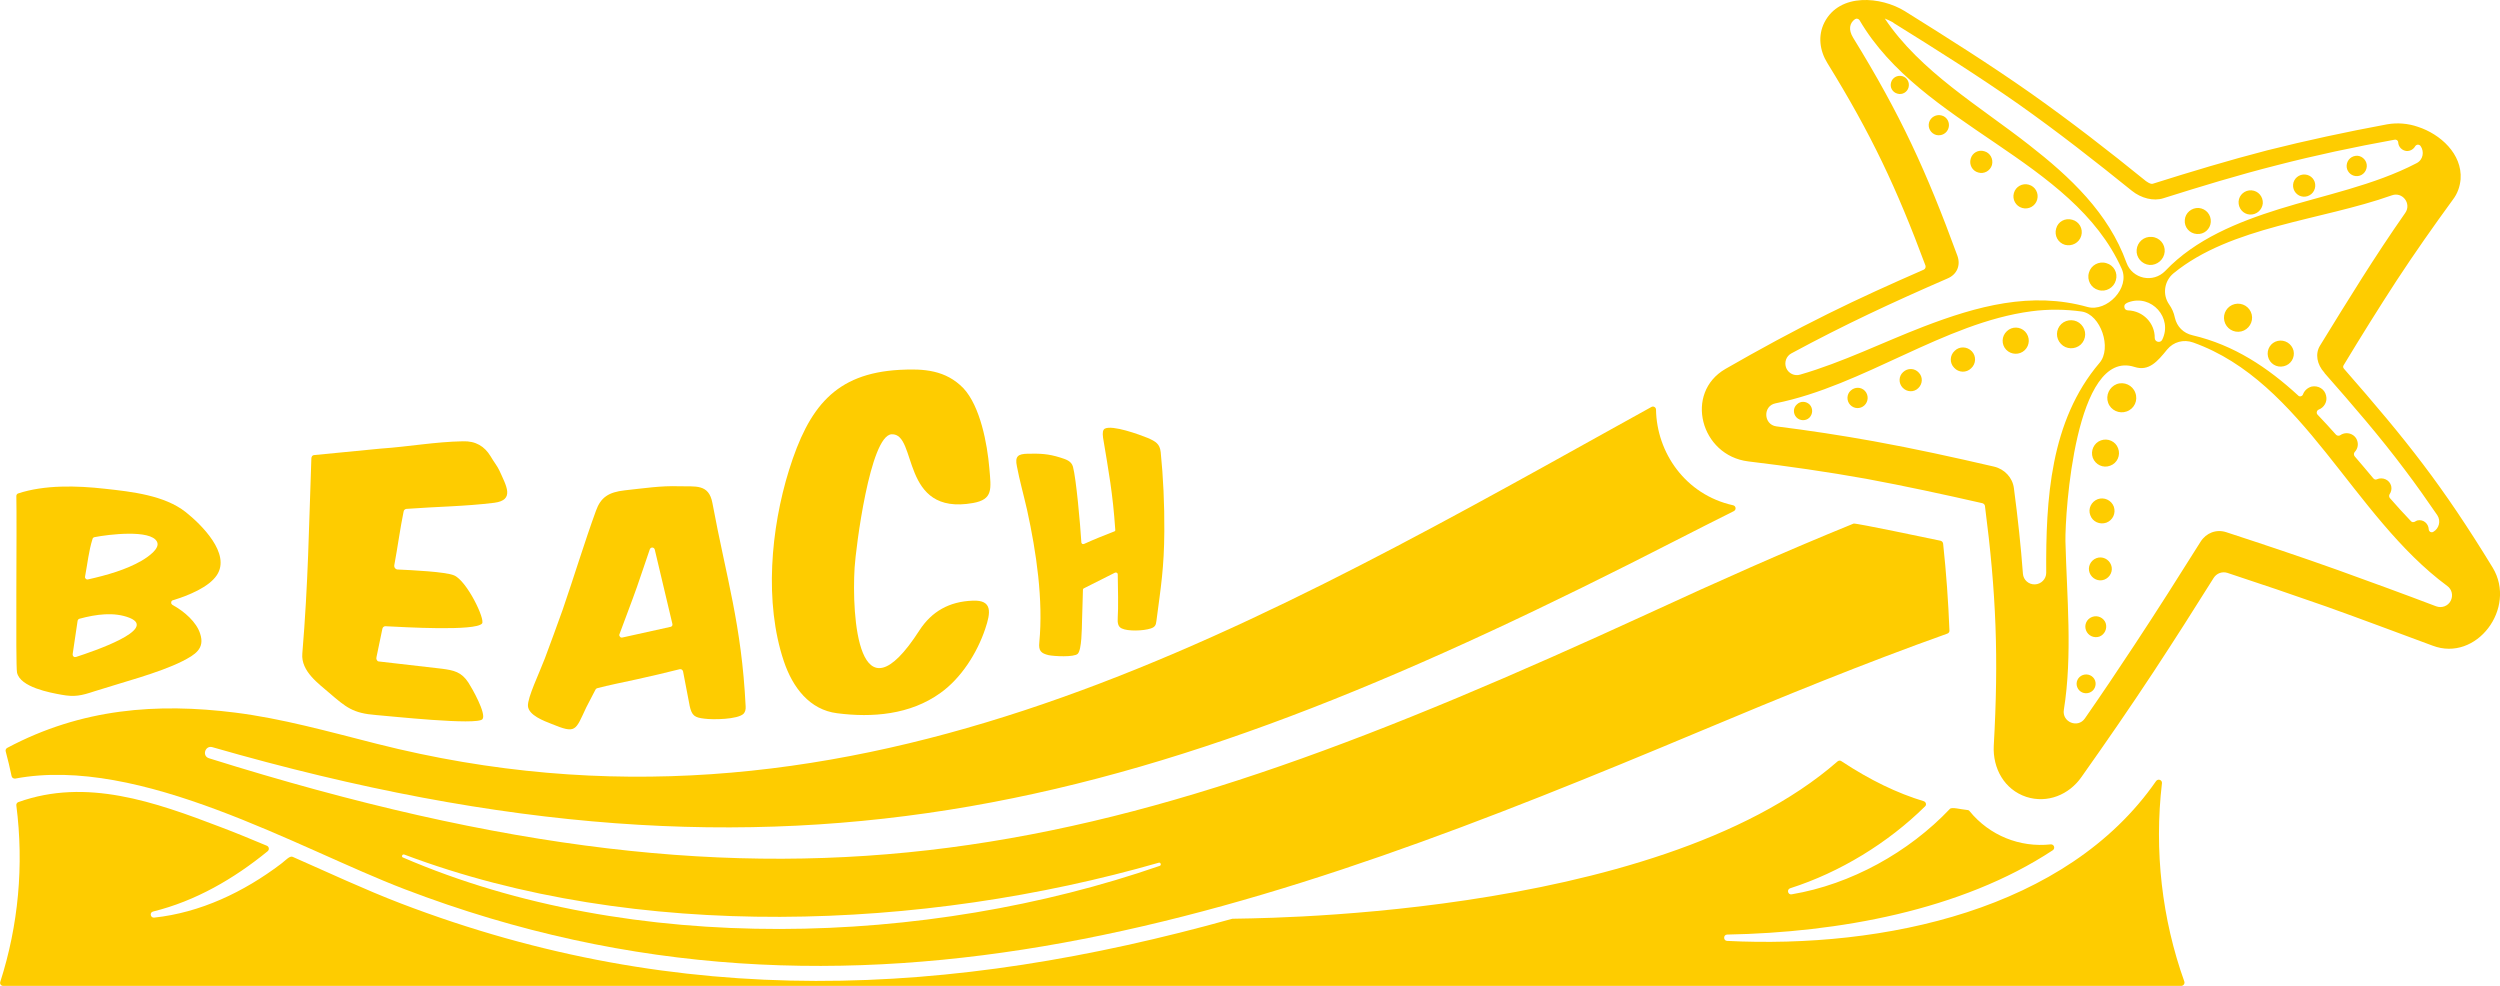
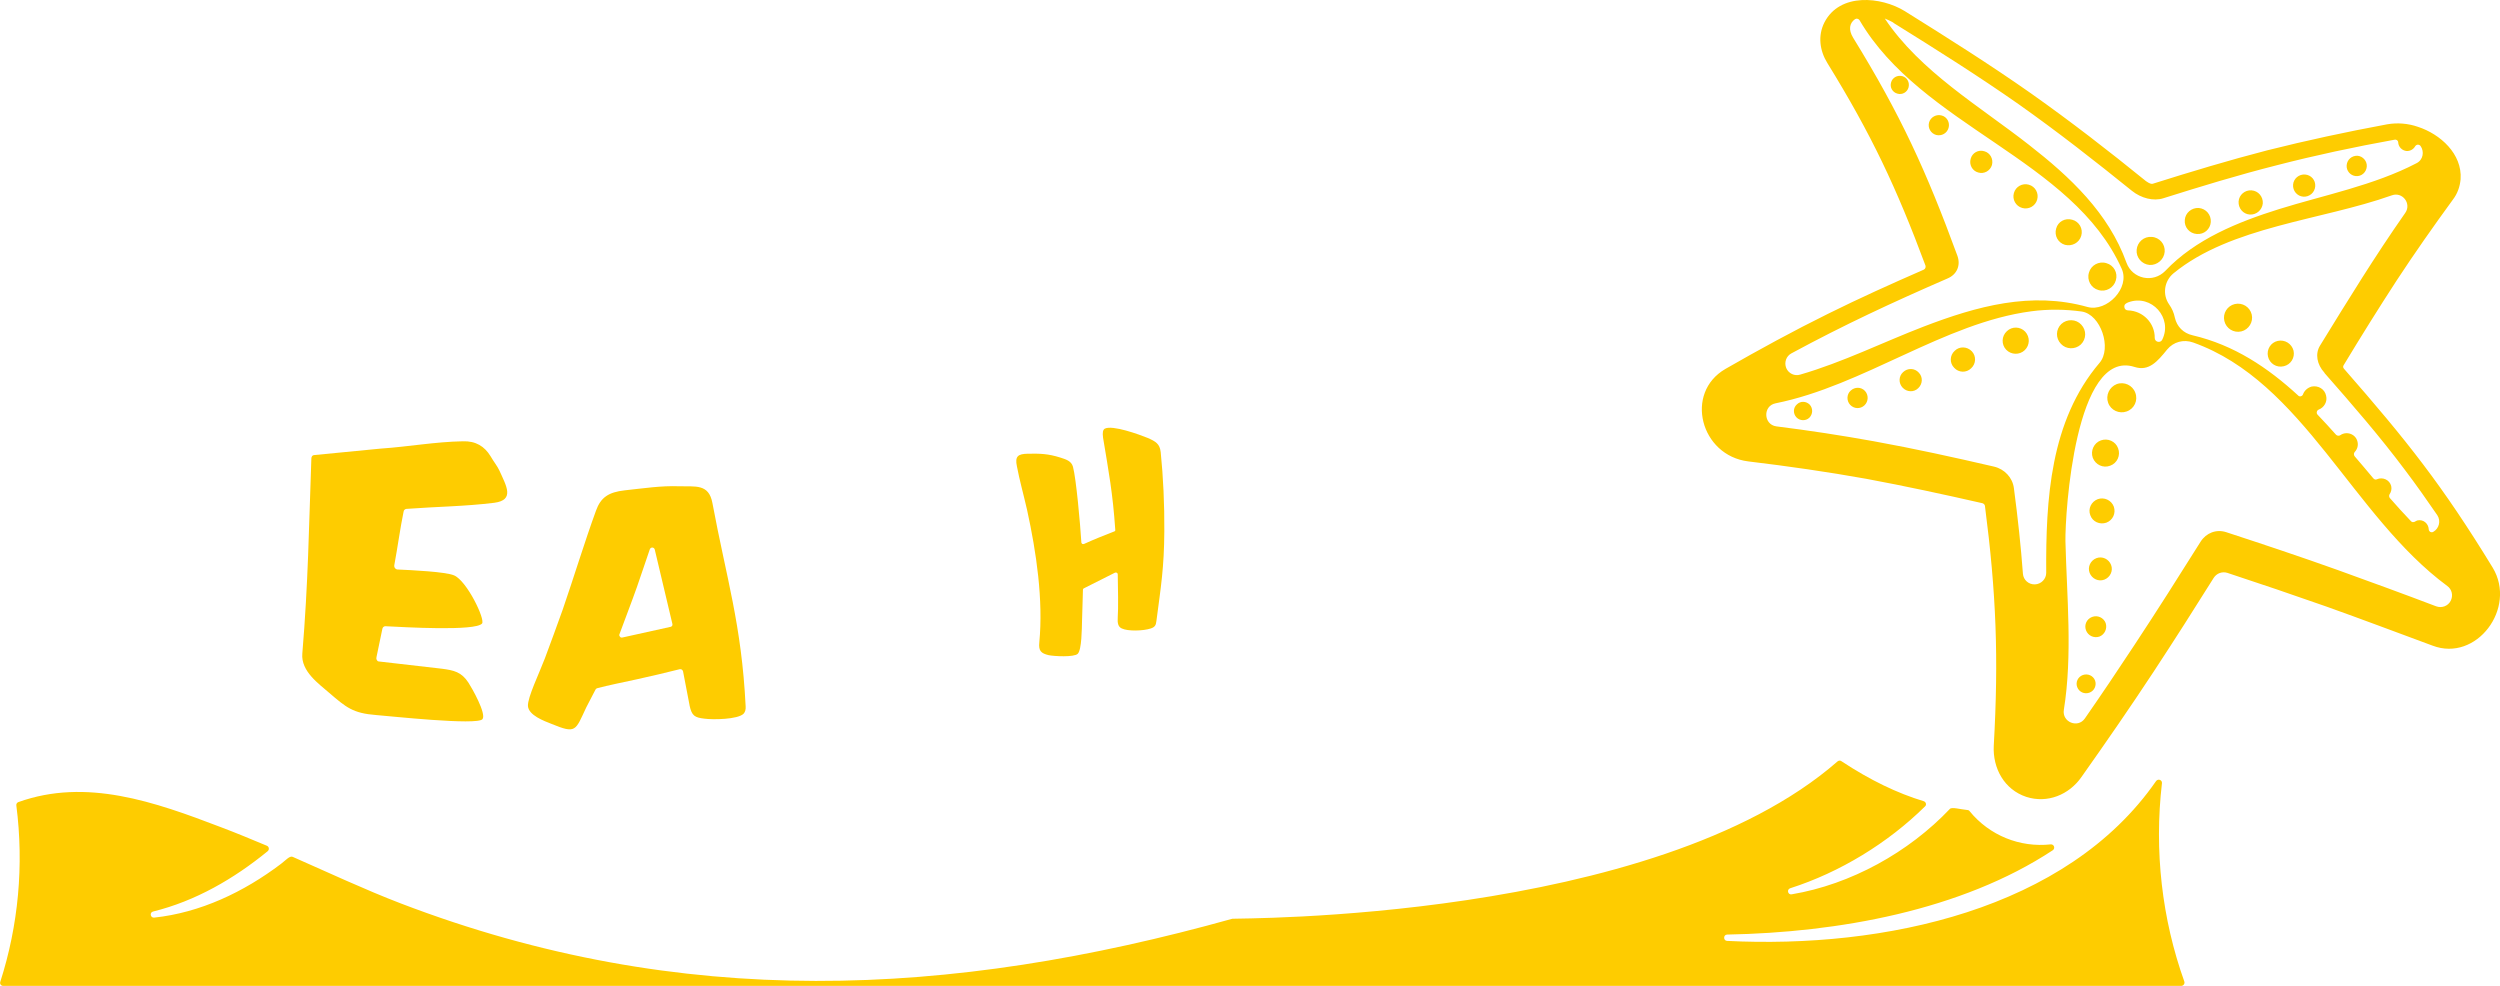
<svg xmlns="http://www.w3.org/2000/svg" xml:space="preserve" width="101.457mm" height="40.01mm" version="1.1" style="shape-rendering:geometricPrecision; text-rendering:geometricPrecision; image-rendering:optimizeQuality; fill-rule:evenodd; clip-rule:evenodd" viewBox="0 0 11058 4361">
  <defs>
    <style type="text/css">
   
    .fil1 {fill:#FECC00}
    .fil0 {fill:#FECC00;fill-rule:nonzero}
   
  </style>
  </defs>
  <g id="Layer_x0020_1">
    <g id="_2838651145456">
-       <path class="fil0" d="M5126 3816c8,-2 12,11 4,14 -1031,357 -2335,400 -3348,-37 -8,-3 -3,-16 6,-13 1026,387 2295,336 3338,36zm2398 -583c360,-151 722,-299 1089,-430 6,-2 10,-7 10,-13 -5,-128 -14,-255 -28,-385 -1,-7 -5,-11 -11,-13 -39,-8 -375,-79 -385,-76 -305,124 -605,258 -904,396 -2378,1093 -3761,1460 -6371,642 -32,-10 -17,-58 15,-49 2591,746 4188,257 6477,-916 84,-43 169,-86 253,-128 12,-6 10,-23 -3,-26 -212,-47 -338,-234 -341,-423 0,-10 -11,-17 -20,-12 -53,29 -105,58 -157,87 -1719,956 -3432,1923 -5482,1403 -217,-55 -420,-112 -627,-138 -344,-43 -678,-19 -1007,156 -6,3 -9,10 -7,16 10,36 18,72 26,109 1,7 9,12 16,11 554,-104 1251,309 1722,489 2017,772 3841,94 5735,-700z" />
      <path class="fil0" d="M6278 4361l3370 0c10,0 17,-10 14,-19 -99,-277 -134,-578 -99,-878 1,-14 -17,-21 -26,-9 -395,570 -1204,742 -1898,707 -17,-1 -17,-28 1,-28 488,-9 1035,-106 1440,-373 12,-8 6,-27 -9,-26 -136,15 -271,-39 -359,-147 -2,-3 -6,-5 -10,-5 -31,-3 -68,-14 -77,-5 -182,192 -438,334 -700,378 -17,3 -23,-22 -6,-27 219,-70 432,-200 596,-362 8,-7 4,-20 -6,-23 -116,-35 -237,-93 -364,-177 -5,-4 -12,-3 -17,1 -813,711 -2667,693 -2677,696 -1250,349 -2438,407 -3679,-68 -159,-61 -321,-137 -478,-206 -13,-5 -29,14 -51,31 -165,125 -357,216 -561,238 -17,2 -22,-23 -5,-27 187,-46 358,-145 507,-267 8,-7 6,-20 -4,-24 -67,-28 -134,-56 -203,-82 -293,-112 -595,-219 -896,-111 -6,2 -10,8 -9,15 34,264 9,531 -71,780 -3,9 3,18 13,18 2088,0 4176,0 6264,0z" />
      <path class="fil0" d="M5134 2000c-4,-36 -21,-47 -58,-63 -37,-15 -155,-58 -189,-41 -9,5 -11,18 -8,40 25,151 43,245 54,407 1,4 -1,7 -5,8 -44,17 -89,35 -133,55 -3,1 -5,1 -8,0 -2,-2 -4,-4 -4,-7 -5,-82 -23,-282 -37,-334 -7,-26 -31,-33 -56,-41 -54,-17 -89,-18 -144,-17 -42,1 -58,10 -48,56 11,59 29,123 45,193 41,187 72,398 54,586 -4,37 8,48 41,56 23,5 113,10 129,-6 18,-18 18,-112 19,-146 1,-43 3,-88 4,-137 0,-3 2,-6 5,-7l137 -69c3,-1 6,-1 8,1 3,1 4,4 4,7 1,54 3,153 0,189 -2,27 2,43 18,50 27,13 95,11 128,0 18,-6 23,-14 25,-33 20,-153 34,-234 35,-397 1,-116 -5,-242 -16,-350z" />
-       <path class="fil0" d="M4302 2657c-104,4 -181,48 -235,131 -272,423 -300,-64 -287,-277 5,-84 68,-586 164,-590 116,-5 36,362 360,304 89,-16 80,-61 72,-154 -9,-107 -40,-274 -115,-354 -78,-80 -174,-87 -282,-81 -285,16 -402,165 -489,443 -81,260 -110,587 -23,846 39,116 114,215 236,230 154,20 323,7 457,-90 91,-65 162,-176 198,-284 24,-71 33,-128 -56,-124z" />
+       <path class="fil0" d="M4302 2657z" />
      <path class="fil0" d="M2740 2805c26,-71 53,-140 77,-208 21,-59 39,-116 57,-167 2,-5 6,-8 11,-8 5,0 10,4 11,9l78 329c1,3 0,6 -1,8 -2,3 -5,5 -8,5l-212 47c-5,1 -9,0 -11,-4 -3,-3 -4,-7 -2,-11zm281 164l29 151c0,0 0,1 0,1 10,45 22,53 66,58 36,5 147,4 173,-22 7,-8 10,-18 9,-33 -18,-362 -85,-566 -147,-899 -16,-86 -75,-72 -147,-74 -80,-3 -157,9 -241,18 -71,8 -106,31 -127,90 -49,134 -99,298 -147,437 -27,75 -53,147 -79,216 -25,66 -77,173 -75,211 3,41 71,66 104,79 110,45 105,31 154,-73 12,-24 26,-50 41,-79 2,-3 4,-5 8,-6 50,-13 109,-25 174,-39 64,-14 127,-29 191,-45 3,0 6,0 9,2 2,2 4,4 5,7z" />
      <path class="fil0" d="M1377 2028c-11,307 -14,551 -40,863 -7,79 75,135 118,173 76,65 105,91 209,99 54,4 448,47 470,18 18,-24 -47,-138 -62,-161 -31,-48 -65,-55 -118,-62l-278 -32c-4,0 -7,-2 -9,-6 -3,-4 -3,-8 -2,-13l26 -125c1,-7 7,-12 13,-12 82,4 399,23 428,-12 15,-18 -67,-189 -124,-213 -38,-16 -186,-23 -252,-26 -4,-1 -7,-3 -10,-7 -2,-3 -3,-8 -2,-13 15,-80 25,-158 41,-236 1,-7 6,-11 12,-12 134,-10 260,-11 389,-27 92,-12 53,-75 23,-142 -9,-20 -25,-39 -40,-65 -26,-42 -64,-67 -122,-65 -120,2 -242,24 -359,32 0,0 -1,0 -1,0l-298 29c-7,0 -12,7 -12,15z" />
-       <path class="fil0" d="M351 2737c74,-20 154,-31 222,-4 126,51 -160,148 -237,173 -4,1 -8,1 -11,-2 -3,-2 -4,-6 -4,-10l22 -148c1,-4 4,-8 8,-9zm25 -187c11,-58 16,-112 33,-166 1,-4 4,-7 9,-8 61,-12 248,-35 276,20 16,30 -40,68 -69,85 -68,39 -151,63 -236,82 -4,1 -7,0 -10,-3 -3,-3 -4,-6 -3,-10zm389 105c69,-21 159,-58 194,-111 63,-95 -69,-224 -138,-279 -94,-74 -238,-90 -357,-103 -125,-14 -267,-18 -385,21 -4,2 -7,6 -7,11 3,128 -4,747 3,781 14,65 146,89 196,98 59,11 89,4 146,-15 115,-37 286,-81 389,-133 57,-29 101,-56 79,-122 -16,-51 -69,-98 -122,-127 -4,-3 -7,-7 -6,-11 0,-5 3,-9 8,-10z" />
      <path class="fil1" d="M9415 1337c102,-37 197,70 149,166 -8,16 -33,10 -33,-8 1,-66 -52,-120 -118,-122 -8,0 -15,-5 -16,-13 -3,-14 8,-19 18,-23zm-1491 226c-23,12 -33,40 -23,65 10,24 37,37 62,29 187,-54 368,-144 545,-212 237,-91 477,-157 726,-87 85,23 189,-84 151,-169 -217,-485 -885,-630 -1160,-1100 -2,-3 -5,-5 -9,-6 -4,-1 -8,0 -11,2 -24,17 -30,46 -8,82 210,341 324,590 461,964 16,44 -3,84 -44,101 -244,106 -457,205 -690,331zm1024 975c2,27 25,48 53,47 28,-1 50,-24 50,-51 -2,-324 17,-672 236,-929 55,-64 6,-214 -79,-227 -73,-10 -148,-11 -223,-1 -386,51 -742,329 -1131,407 -57,11 -54,94 3,102 144,18 288,40 432,66 177,32 354,71 531,112 47,11 82,49 88,95 18,136 31,259 40,379zm1828 144c25,9 52,-1 64,-24 12,-23 6,-51 -15,-66 -420,-310 -636,-903 -1124,-1077 -42,-15 -87,-3 -115,31 -43,53 -81,98 -145,77 -261,-83 -307,646 -305,771 6,244 32,502 -7,746 -9,54 62,83 93,38 75,-108 147,-215 218,-323 101,-153 198,-306 294,-459 25,-39 69,-56 113,-42 168,55 333,110 495,168 147,53 292,106 434,160zm-1483 -734c30,-11 65,4 76,35 12,31 -4,66 -35,77 -31,12 -65,-4 -77,-35 -11,-31 5,-66 36,-77zm-14 260c28,-10 60,4 71,33 10,29 -4,60 -33,71 -29,10 -61,-4 -71,-33 -11,-28 4,-60 33,-71zm-6 261c26,-10 55,4 65,30 10,26 -4,55 -30,65 -26,10 -55,-4 -65,-30 -10,-26 4,-55 30,-65zm-19 260c24,-9 51,3 60,27 8,24 -4,51 -28,60 -24,8 -50,-4 -59,-28 -9,-24 3,-50 27,-59zm109 -1030c33,-12 70,5 82,38 13,34 -4,71 -38,83 -33,12 -70,-5 -82,-38 -12,-33 5,-70 38,-83zm-150 1287c22,-8 46,3 54,24 8,22 -3,46 -25,54 -22,8 -46,-3 -54,-25 -8,-21 3,-45 25,-53zm-255 -1519c22,24 21,60 -2,82 -23,22 -60,21 -82,-2 -22,-23 -21,-60 3,-82 23,-22 59,-21 81,2zm-236 87c20,21 19,55 -3,75 -21,21 -55,20 -75,-2 -21,-21 -20,-55 2,-75 21,-21 55,-20 76,2zm-235 94c19,19 18,50 -2,69 -19,19 -50,18 -69,-2 -19,-20 -18,-51 2,-69 20,-19 51,-18 69,2zm-238 81c17,18 16,47 -2,64 -18,17 -46,16 -63,-2 -17,-18 -16,-47 2,-63 18,-17 46,-17 63,1zm957 -293c24,25 23,64 -2,88 -25,23 -65,22 -88,-3 -24,-25 -23,-64 2,-88 25,-23 65,-22 88,3zm-1201 354c15,17 14,42 -2,58 -16,15 -42,14 -57,-2 -15,-16 -15,-42 2,-57 16,-16 41,-15 57,1zm1201 -747c-9,31 -41,48 -72,40 -31,-9 -48,-41 -39,-72 8,-31 40,-48 71,-39 31,8 49,40 40,71zm-195 -160c-8,29 -38,45 -66,37 -29,-8 -45,-38 -37,-66 8,-29 38,-45 66,-37 29,8 45,38 37,66zm-200 -153c-8,26 -35,41 -61,33 -26,-7 -41,-35 -33,-61 7,-26 34,-41 60,-33 26,7 41,34 34,61zm-192 -164c-7,24 -31,37 -55,31 -24,-7 -38,-32 -31,-56 7,-23 32,-37 56,-30 23,6 37,31 30,55zm740 674c-9,33 -44,53 -77,43 -33,-9 -52,-44 -42,-77 9,-33 44,-52 77,-42 33,9 52,43 42,76zm-917 -853c-6,21 -28,34 -50,27 -21,-6 -34,-28 -27,-50 6,-21 28,-33 50,-27 21,6 33,28 27,50zm1222 586c-3,32 21,60 53,62 32,3 60,-21 62,-53 2,-32 -21,-59 -53,-62 -32,-2 -60,22 -62,53zm238 -82c-2,30 20,56 49,58 30,2 55,-20 58,-49 2,-30 -20,-56 -50,-58 -29,-2 -55,20 -57,49zm241 -74c-2,27 18,51 45,53 27,2 51,-18 53,-46 2,-27 -18,-50 -45,-52 -27,-2 -51,18 -53,45zm237 -86c-2,24 16,46 41,48 25,2 46,-17 48,-42 2,-24 -17,-46 -41,-48 -25,-1 -46,17 -48,42zm-929 374c-3,34 23,64 57,67 34,2 64,-24 67,-58 3,-34 -23,-64 -57,-66 -35,-3 -64,23 -67,57zm1157 -475c1,20 17,36 37,38 16,1 31,-8 38,-21 3,-4 7,-7 12,-7 5,0 9,2 12,6 17,24 12,61 -18,76 -188,98 -409,141 -608,203 -182,57 -370,133 -503,273 -54,56 -146,36 -172,-36 -79,-220 -250,-380 -431,-521 -218,-171 -481,-324 -638,-559 13,5 25,11 38,18 0,1 0,1 0,1 190,118 377,236 554,360 174,123 340,253 501,383 41,33 96,47 139,33 0,0 0,0 0,0 165,-52 332,-103 502,-146 170,-44 344,-81 521,-113 4,-1 7,0 11,2 3,3 5,6 5,10zm-533 878c-31,7 -50,38 -43,69 7,31 38,51 70,43 31,-7 50,-38 43,-69 -8,-31 -39,-50 -70,-43zm-190 -163c-33,8 -54,41 -46,75 8,33 41,54 75,46 33,-8 54,-42 46,-75 -8,-33 -41,-54 -75,-46zm808 957c-4,2 -8,3 -12,6 -6,3 -13,2 -17,-3 -32,-33 -63,-68 -93,-102 -4,-5 -4,-12 -1,-17 7,-10 10,-23 7,-36 -7,-28 -38,-41 -63,-30 -5,3 -12,1 -16,-4 -28,-33 -55,-66 -83,-98 -4,-6 -4,-14 1,-19 11,-12 16,-28 12,-45 -8,-35 -49,-48 -76,-29 -6,4 -14,3 -19,-2 -26,-30 -54,-59 -81,-88 -4,-4 -5,-8 -4,-13 1,-5 4,-8 8,-10 24,-9 40,-35 33,-62 -6,-29 -35,-46 -64,-40 -18,5 -32,18 -38,34 -1,4 -5,8 -10,9 -4,1 -9,0 -12,-4 -134,-123 -283,-223 -467,-266 -40,-9 -69,-38 -78,-78 -4,-21 -13,-41 -25,-58 -31,-44 -22,-104 19,-138 254,-208 654,-234 966,-345 47,-17 88,37 59,78 -135,193 -251,382 -377,587 -22,36 -14,83 20,120 0,0 0,0 0,1 124,141 246,282 356,429 50,66 97,133 143,200 17,26 7,59 -17,73 -4,3 -9,3 -14,1 -4,-3 -7,-7 -7,-12 -1,-24 -23,-45 -50,-39zm-1178 -1489c-8,-2 -18,-8 -23,-12 -165,-134 -333,-264 -507,-387 -182,-128 -371,-247 -560,-365 -104,-64 -287,-82 -355,50 -30,59 -21,125 13,180 195,316 306,552 434,896 2,7 -1,15 -8,18 -142,62 -284,126 -423,195 -150,74 -308,160 -454,244 -183,106 -110,383 101,409 175,21 349,46 522,77 172,32 343,69 514,108 6,2 10,6 11,12 50,386 61,670 39,1061 -5,100 47,194 144,226 93,30 189,-9 244,-88 109,-154 216,-309 320,-467 90,-137 178,-275 265,-414 13,-20 37,-29 60,-22 146,48 293,98 438,149 157,56 313,115 470,173 194,74 374,-166 266,-345 -223,-365 -380,-562 -658,-880 -4,-4 -5,-11 -1,-16 76,-126 154,-251 234,-374 80,-122 163,-240 249,-358 20,-26 31,-57 34,-90 8,-112 -90,-200 -189,-232 -43,-15 -90,-19 -136,-11 -178,33 -355,71 -530,115 -170,44 -339,95 -507,148 -2,0 -4,0 -7,0z" />
    </g>
  </g>
</svg>